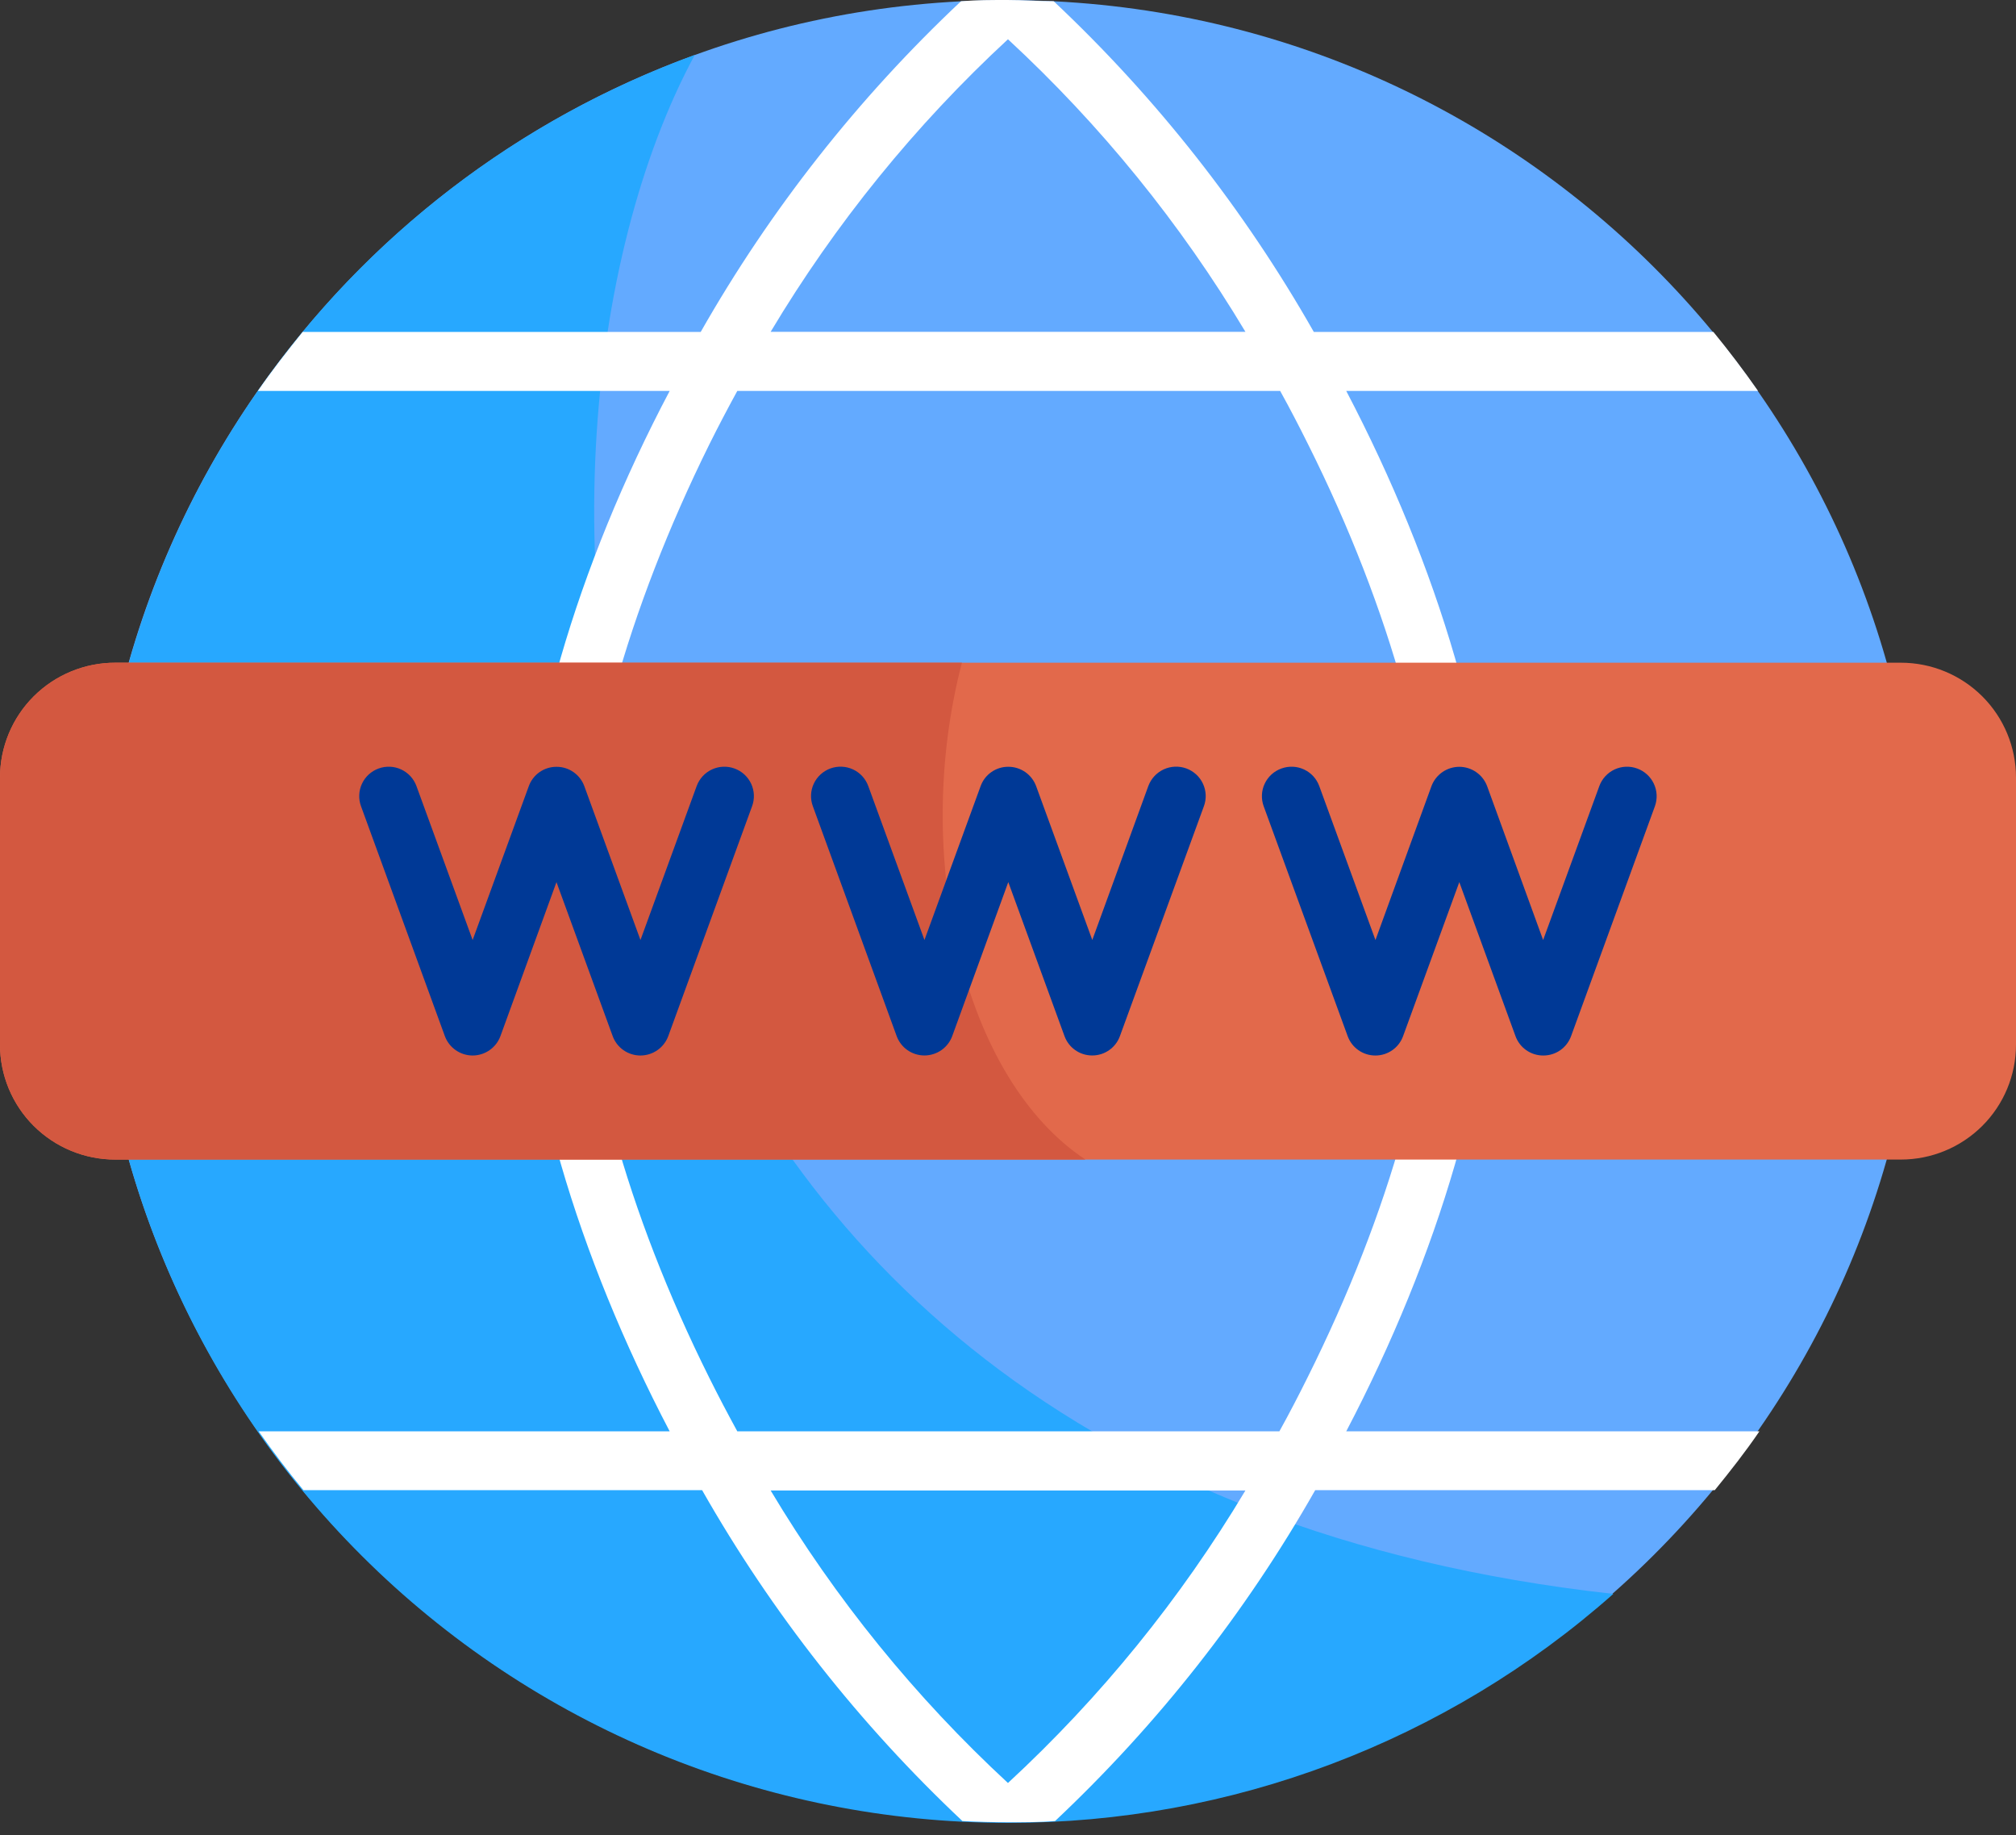
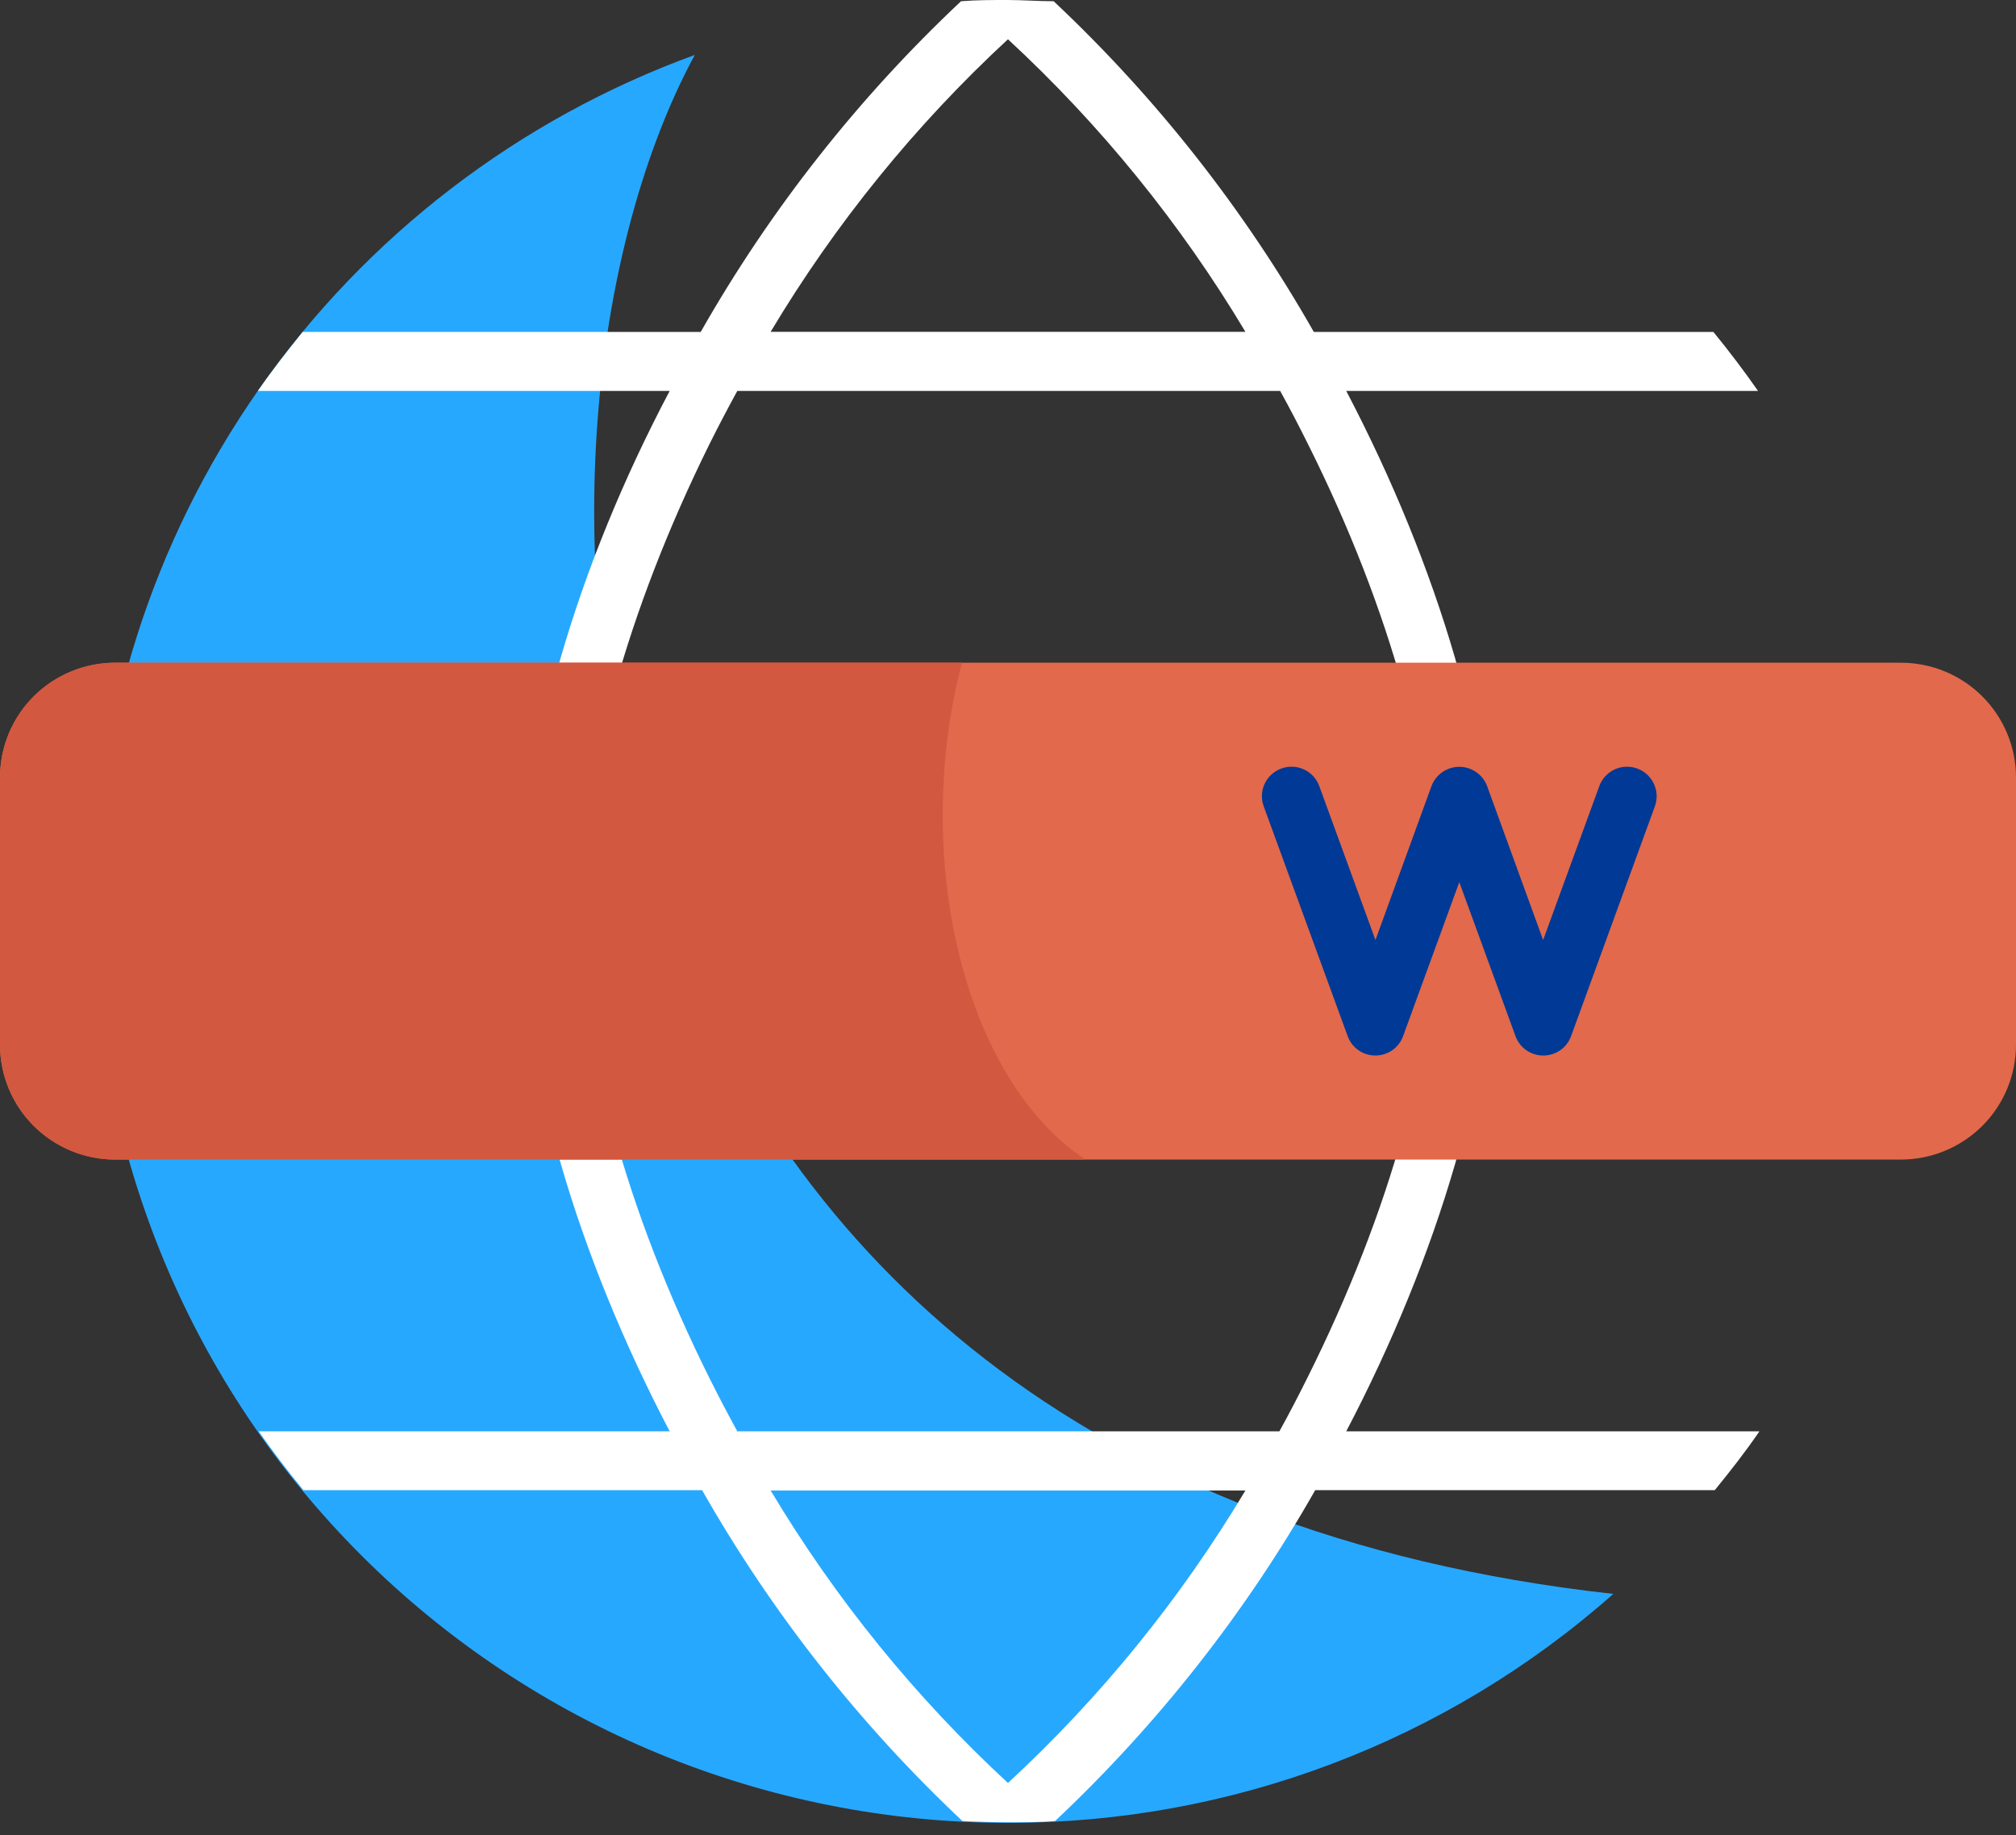
<svg xmlns="http://www.w3.org/2000/svg" width="100" height="91" viewBox="0 0 100 91" fill="none">
  <rect x="0" y="0" width="100" height="91" fill="#333333" stroke="none" />
-   <path d="M49.987 90.353C75.011 90.353 95.296 70.128 95.296 45.18C95.296 20.231 75.011 0.007 49.987 0.007C24.964 0.007 4.678 20.231 4.678 45.18C4.678 70.128 24.964 90.353 49.987 90.353Z" fill="#63AAFF" />
  <path d="M34.463 2.724C25.727 5.906 18.184 11.688 12.856 19.288C7.528 26.888 4.673 35.937 4.678 45.21C4.678 57.193 9.452 68.686 17.951 77.16C26.449 85.634 37.975 90.396 49.995 90.398C61.062 90.412 71.75 86.371 80.025 79.044C26.613 73.126 23.764 22.493 34.463 2.724Z" fill="#27A8FF" />
  <path d="M66.778 70.981C71.335 62.284 74.146 52.976 74.146 45.18C74.146 37.384 71.335 28.084 66.778 19.387H87.204C86.507 18.386 85.764 17.409 84.991 16.462H65.17C61.714 10.383 57.364 4.854 52.265 0.061C51.499 0.061 50.733 -0 49.967 -0C49.201 -0 48.435 -0 47.67 0.061C42.568 4.854 38.215 10.383 34.757 16.462H15.013C14.247 17.409 13.481 18.386 12.792 19.387H33.218C28.622 28.084 25.85 37.392 25.85 45.18C25.85 52.969 28.661 62.284 33.218 70.981H12.83C13.535 71.982 14.27 72.959 15.051 73.898H34.826C38.284 79.98 42.637 85.511 47.739 90.308C48.504 90.346 49.27 90.368 50.036 90.368C50.802 90.368 51.568 90.369 52.334 90.308C57.433 85.511 61.783 79.98 65.239 73.898H85.059C85.825 72.959 86.591 71.982 87.273 70.981H66.778ZM49.998 1.947C54.597 6.199 58.563 11.084 61.777 16.455H38.226C41.438 11.085 45.401 6.199 49.998 1.947ZM49.998 88.421C45.4 84.17 41.436 79.285 38.226 73.914H61.777C58.565 79.285 54.598 84.171 49.998 88.421ZM64.848 68.332C64.404 69.225 63.944 70.111 63.462 70.981H36.572C36.097 70.111 35.63 69.225 35.186 68.332C31.081 60.1 28.822 51.884 28.822 45.18C28.822 38.476 31.119 30.26 35.186 22.036C35.63 21.143 36.097 20.257 36.572 19.387H63.5C63.983 20.257 64.442 21.143 64.886 22.036C68.999 30.26 71.258 38.484 71.258 45.18C71.258 51.877 68.961 60.1 64.848 68.332Z" fill="white" />
  <path d="M94.287 32.864H5.713C4.198 32.864 2.745 33.464 1.673 34.532C0.602 35.6 0 37.049 0 38.56V51.808C0 53.319 0.602 54.768 1.673 55.836C2.745 56.904 4.198 57.504 5.713 57.504H94.287C95.802 57.504 97.255 56.904 98.327 55.836C99.398 54.768 100 53.319 100 51.808V38.56C100 37.049 99.398 35.6 98.327 34.532C97.255 33.464 95.802 32.864 94.287 32.864Z" fill="#E2694B" />
  <path d="M5.713 32.864C4.198 32.864 2.745 33.464 1.673 34.532C0.602 35.6 0 37.049 0 38.56V51.808C0 53.319 0.602 54.768 1.673 55.836C2.745 56.904 4.198 57.504 5.713 57.504H53.841C47.775 53.496 45.209 42.47 47.714 32.864H5.713Z" fill="#D35840" />
-   <path d="M54.181 52.342C53.879 52.343 53.585 52.252 53.338 52.079C53.091 51.907 52.904 51.663 52.802 51.38L50.014 43.744L47.234 51.38C47.131 51.661 46.943 51.904 46.697 52.077C46.45 52.248 46.157 52.341 45.856 52.342C45.555 52.342 45.261 52.25 45.014 52.078C44.767 51.906 44.58 51.662 44.477 51.38L40.319 39.979C40.252 39.799 40.223 39.608 40.231 39.417C40.239 39.225 40.285 39.037 40.366 38.864C40.447 38.69 40.562 38.534 40.704 38.404C40.845 38.275 41.011 38.174 41.192 38.108C41.372 38.043 41.564 38.013 41.756 38.021C41.948 38.029 42.136 38.075 42.311 38.156C42.485 38.237 42.642 38.351 42.772 38.492C42.901 38.633 43.002 38.799 43.068 38.979L45.856 46.615L48.644 38.979C48.746 38.699 48.932 38.456 49.178 38.286C49.423 38.115 49.715 38.024 50.014 38.025C50.315 38.025 50.607 38.116 50.854 38.286C51.1 38.457 51.288 38.699 51.393 38.979L54.181 46.615L56.961 38.979C57.096 38.615 57.369 38.319 57.722 38.155C58.076 37.992 58.479 37.975 58.845 38.108C59.026 38.174 59.191 38.275 59.333 38.404C59.475 38.534 59.589 38.69 59.67 38.864C59.751 39.037 59.797 39.225 59.806 39.417C59.814 39.608 59.784 39.799 59.718 39.979L55.552 51.38C55.451 51.661 55.265 51.905 55.019 52.077C54.774 52.249 54.481 52.342 54.181 52.342Z" fill="#003996" />
-   <path d="M31.769 52.344C31.468 52.344 31.174 52.252 30.927 52.08C30.681 51.908 30.493 51.664 30.391 51.382L27.603 43.746L24.823 51.382C24.719 51.663 24.532 51.907 24.285 52.078C24.039 52.251 23.745 52.343 23.444 52.344C23.143 52.343 22.85 52.251 22.603 52.078C22.357 51.907 22.169 51.663 22.066 51.382L17.907 39.981C17.841 39.801 17.811 39.61 17.82 39.419C17.828 39.227 17.874 39.039 17.955 38.865C18.036 38.692 18.15 38.536 18.292 38.406C18.434 38.277 18.599 38.176 18.78 38.111C18.961 38.045 19.152 38.015 19.344 38.023C19.536 38.031 19.725 38.077 19.899 38.158C20.073 38.239 20.23 38.353 20.36 38.494C20.49 38.636 20.591 38.801 20.657 38.981L23.444 46.617L26.232 38.981C26.334 38.701 26.521 38.459 26.766 38.288C27.012 38.117 27.304 38.026 27.603 38.027C27.903 38.025 28.197 38.116 28.443 38.287C28.69 38.458 28.878 38.7 28.982 38.981L31.769 46.617L34.557 38.981C34.623 38.801 34.724 38.636 34.854 38.494C34.983 38.353 35.14 38.239 35.314 38.158C35.489 38.077 35.677 38.031 35.869 38.023C36.061 38.015 36.253 38.045 36.433 38.111C36.614 38.176 36.78 38.277 36.922 38.406C37.063 38.536 37.178 38.692 37.259 38.865C37.34 39.039 37.386 39.227 37.394 39.419C37.402 39.61 37.373 39.801 37.306 39.981L33.148 51.382C33.044 51.663 32.857 51.907 32.61 52.078C32.364 52.251 32.07 52.343 31.769 52.344Z" fill="#003996" />
  <path d="M76.544 52.344C76.244 52.344 75.951 52.251 75.706 52.079C75.46 51.907 75.275 51.663 75.173 51.382L72.386 43.746L69.598 51.382C69.497 51.663 69.311 51.907 69.065 52.079C68.82 52.251 68.527 52.344 68.227 52.344C67.926 52.345 67.631 52.254 67.384 52.081C67.137 51.909 66.95 51.664 66.848 51.382L62.682 39.981C62.616 39.801 62.587 39.609 62.596 39.417C62.604 39.225 62.651 39.037 62.733 38.864C62.815 38.69 62.93 38.534 63.072 38.404C63.215 38.275 63.382 38.175 63.563 38.111C63.743 38.045 63.935 38.015 64.127 38.023C64.319 38.031 64.508 38.077 64.682 38.158C64.856 38.239 65.013 38.353 65.143 38.494C65.273 38.636 65.373 38.801 65.439 38.981L68.227 46.617L71.007 38.981C71.113 38.701 71.301 38.46 71.547 38.29C71.793 38.119 72.086 38.028 72.386 38.027C72.685 38.028 72.978 38.119 73.224 38.29C73.47 38.46 73.659 38.701 73.764 38.981L76.544 46.617L79.332 38.981C79.398 38.801 79.499 38.636 79.629 38.494C79.759 38.353 79.915 38.239 80.089 38.158C80.264 38.077 80.452 38.031 80.644 38.023C80.836 38.015 81.028 38.045 81.209 38.111C81.573 38.243 81.871 38.514 82.036 38.865C82.201 39.215 82.22 39.617 82.089 39.981L77.931 51.382C77.829 51.664 77.642 51.909 77.395 52.081C77.148 52.254 76.853 52.345 76.552 52.344H76.544Z" fill="#003996" />
</svg>